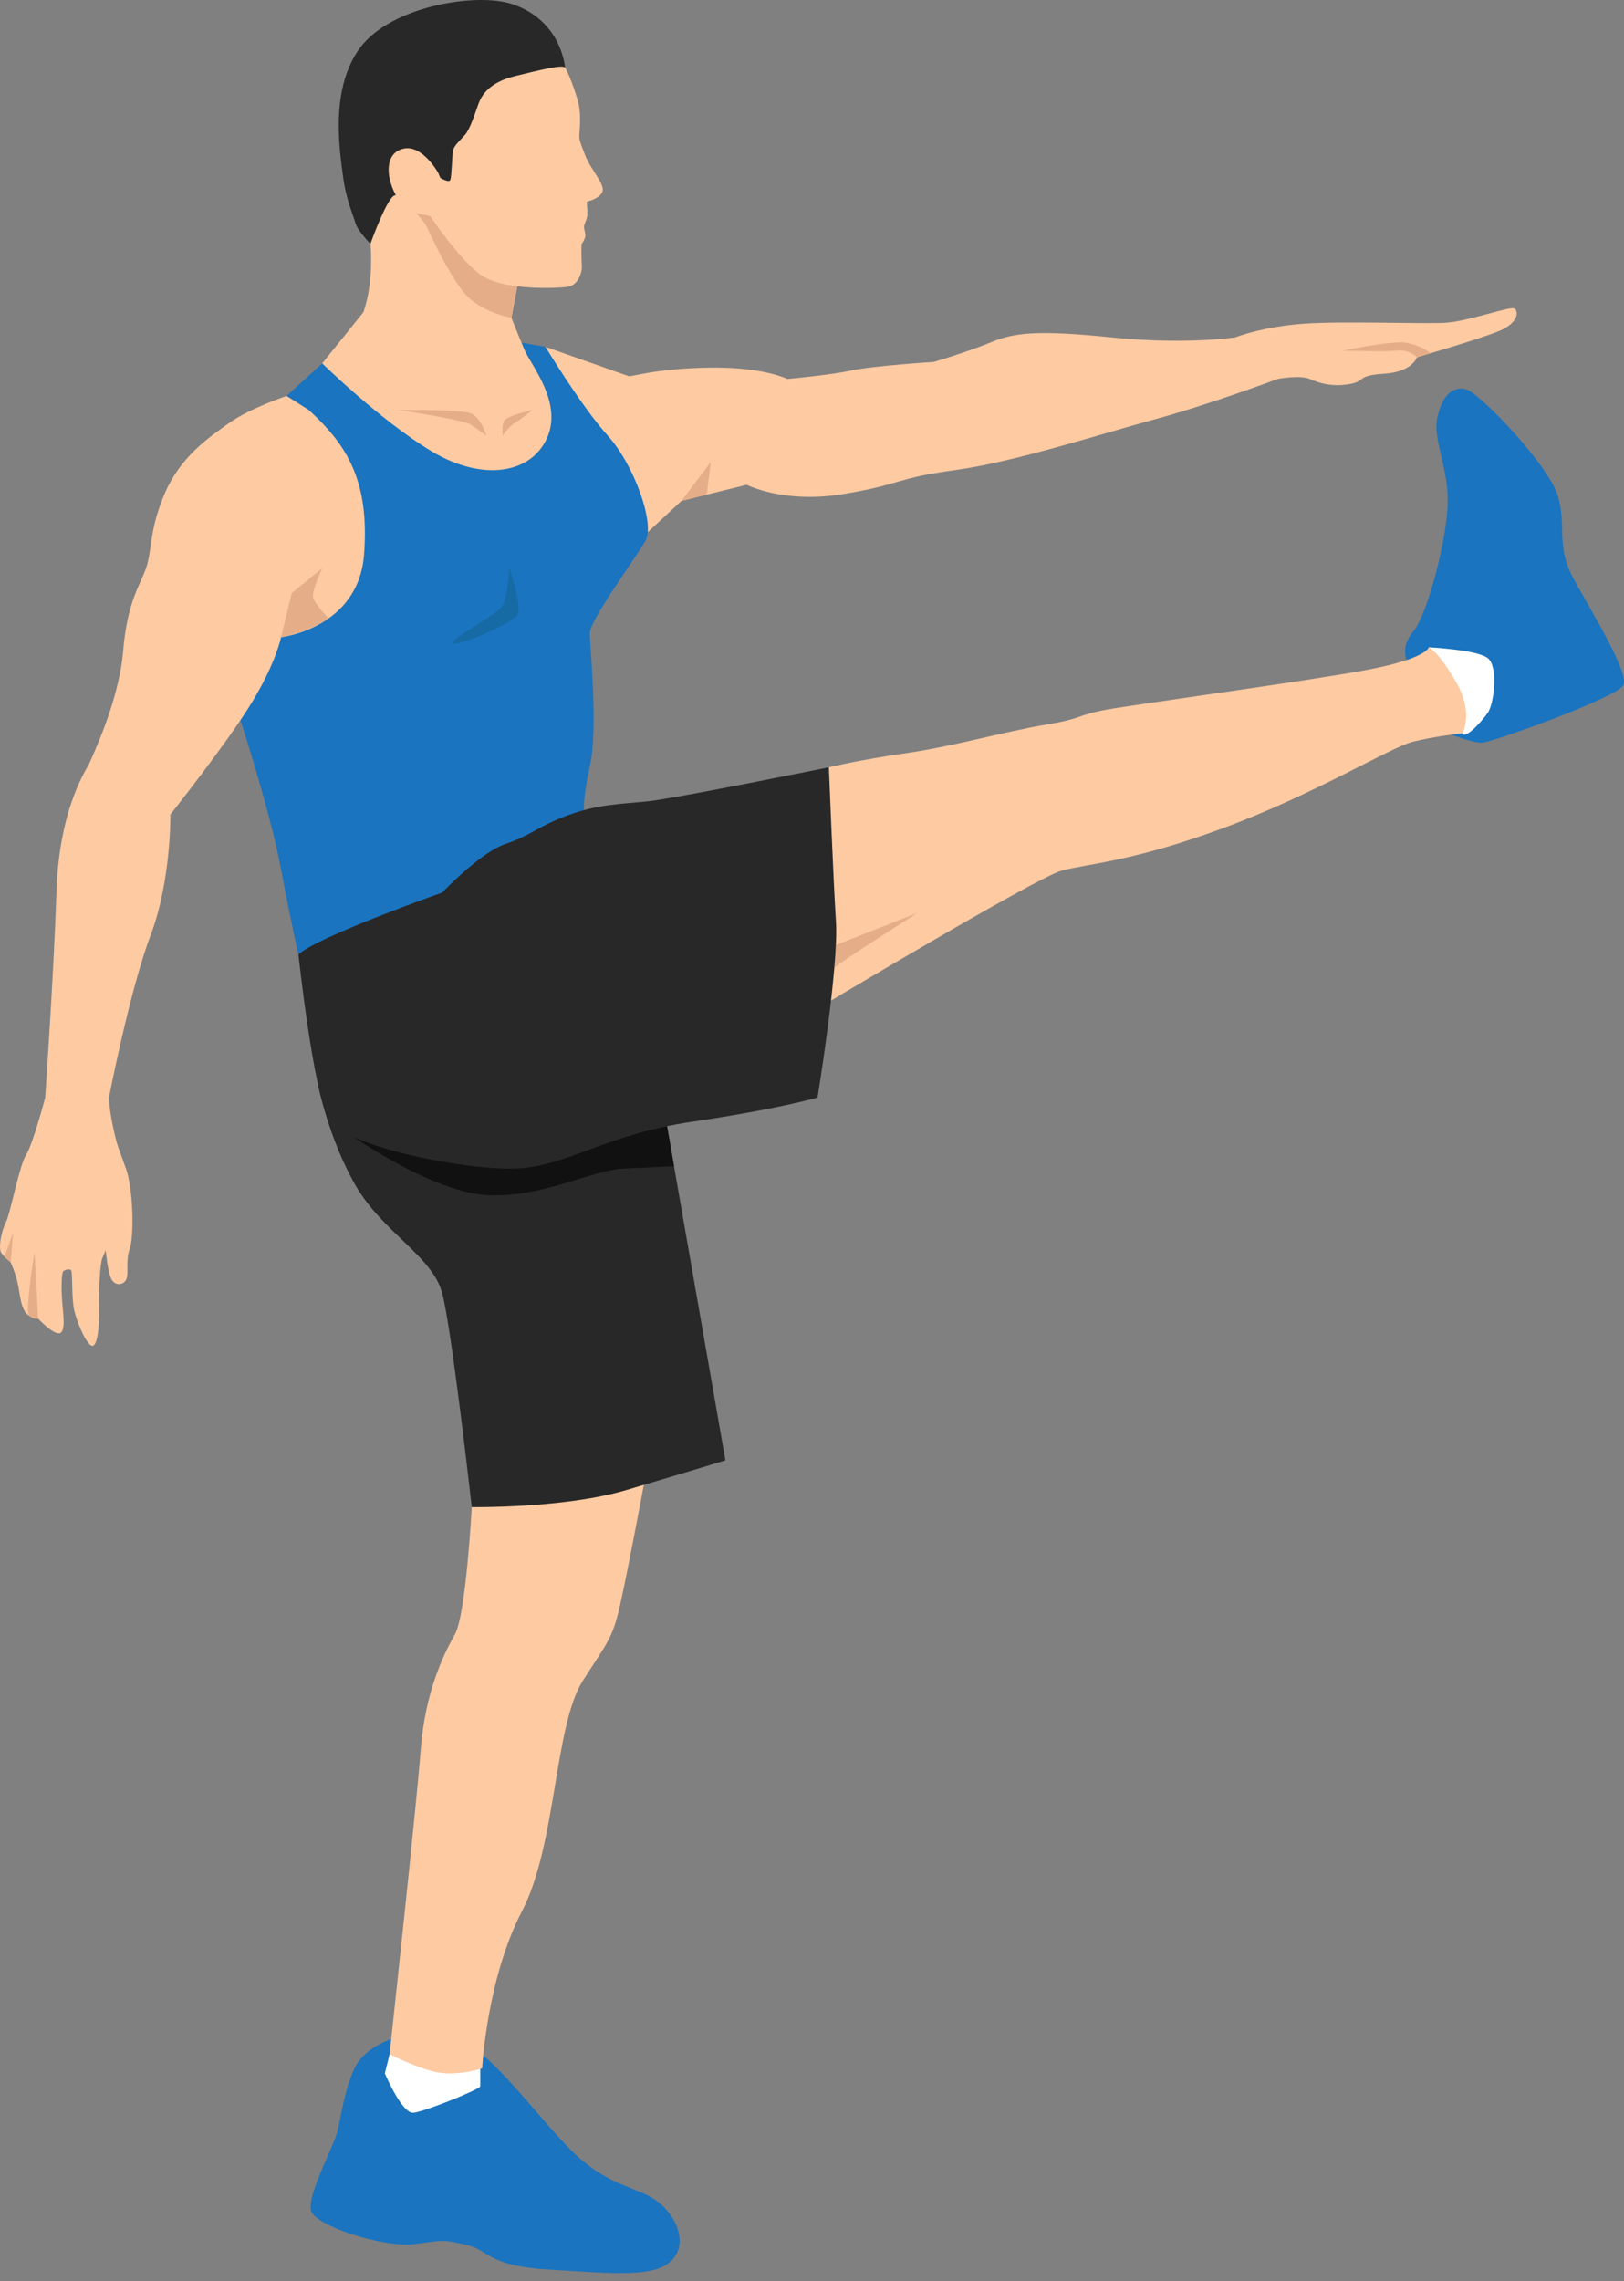
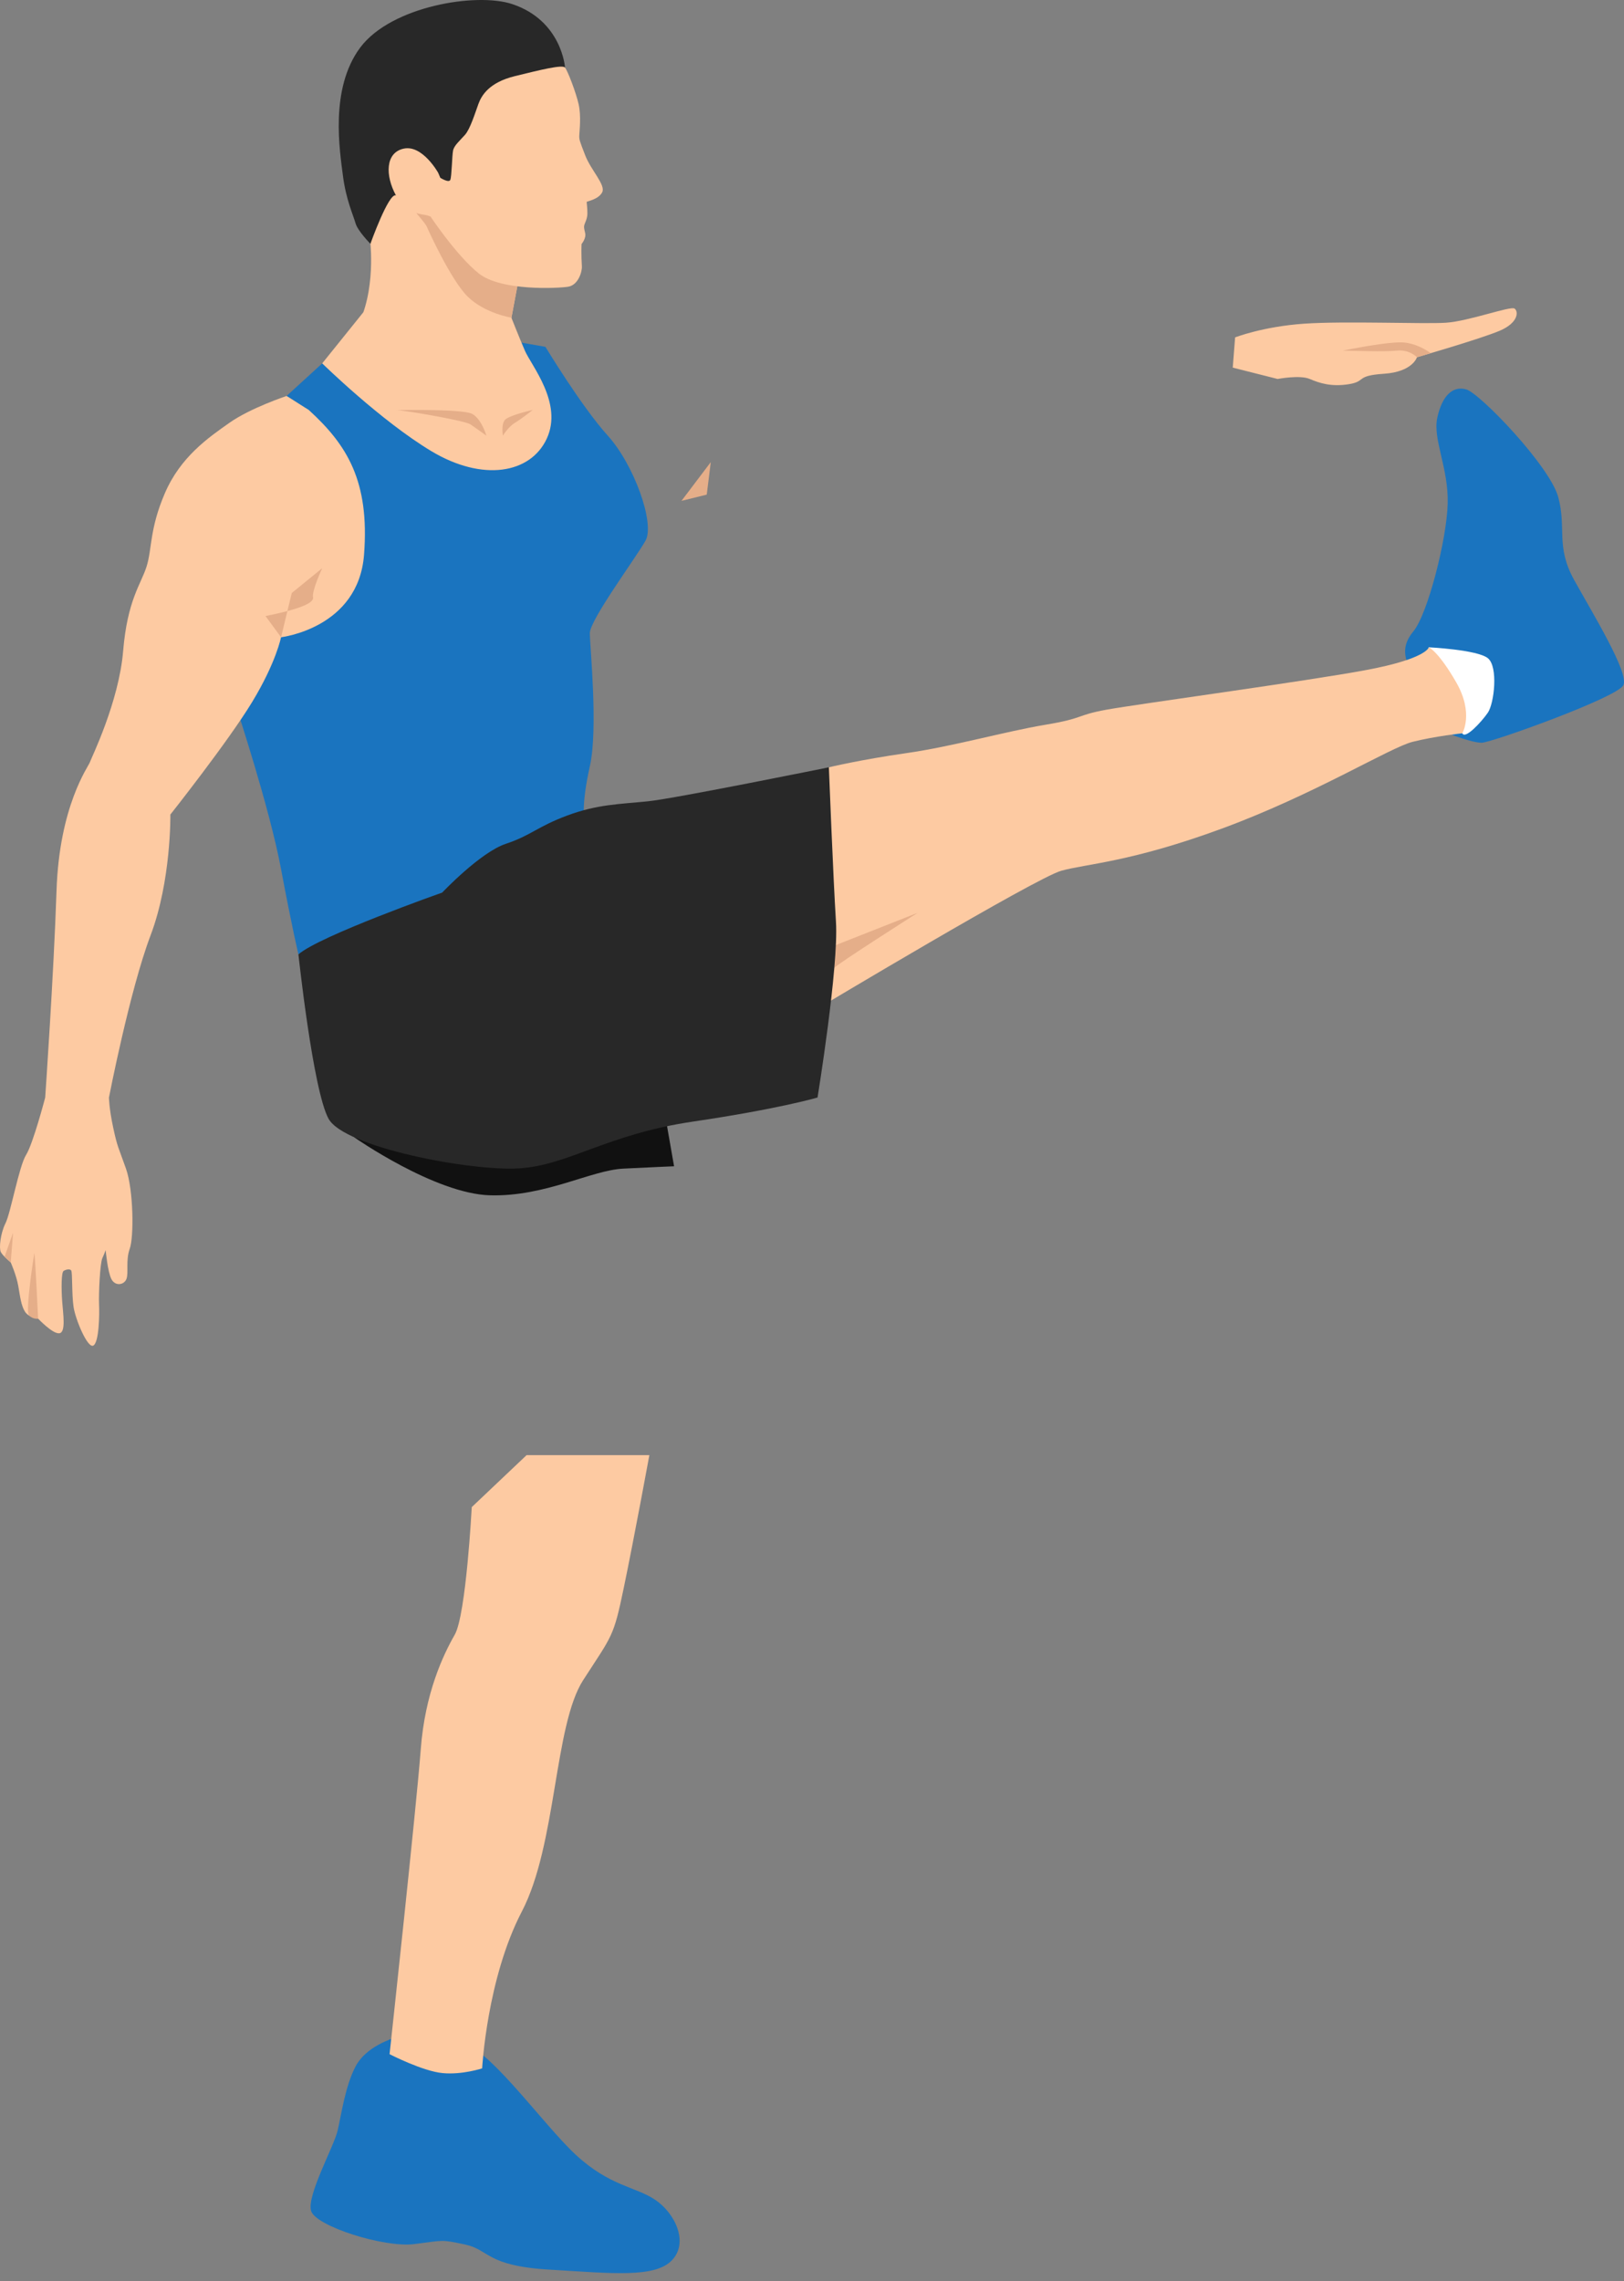
<svg xmlns="http://www.w3.org/2000/svg" width="178" height="250" fill="none">
  <rect width="100%" height="100%" fill="#808080" stroke="none" />
  <path fill="#1A74BF" d="M43.63 223.158c-.753.308-3.522 1.139-4.66 3.314-1.14 2.174-1.554 5.281-1.968 7.041-.414 1.761-3.417 7.145-2.9 8.802.519 1.657 7.974 4.038 11.288 3.624 3.313-.414 2.899-.526 5.591.048 2.693.574 2.279 2.334 9.216 2.748 6.938.414 11.598.932 13.462-1.035 1.864-1.968.31-5.178-1.864-6.628-2.175-1.449-4.97-1.477-8.698-4.932-3.728-3.455-10.08-12.567-12.944-12.257-2.865.311-6.524-.725-6.524-.725Z" />
-   <path fill="#fff" d="M46.222 223.883c-.518 0-3.52 1.243-3.52 1.243l-.518 2.108s1.863 4.416 3.106 4.312c1.242-.103 7.352-2.589 7.352-2.899v-2.9l-6.42-1.864Z" />
  <path fill="#1A74BF" d="M154.3 73.064c-.044-.753-.932-2.02.622-3.883 1.553-1.864 3.65-10.045 3.753-13.98.104-3.935-1.656-7.041-1.139-9.423.518-2.381 1.665-3.52 3.162-3.106 1.498.414 9.161 8.387 10.093 11.804.932 3.418-.311 5.385 1.76 9.113 2.071 3.728 6.006 10.148 5.385 11.494-.621 1.346-14.497 6.317-15.533 6.317-1.035 0-3.315-.888-3.315-.888l-4.788-7.448Z" />
  <path fill="#fff" d="M156.602 70.94s5.307.26 6.472 1.191c1.165.933.699 4.97 0 5.98-.699 1.01-2.485 2.951-2.796 2.253-.31-.7-4.426-4.638-4.426-4.638l.75-4.785Z" />
  <path fill="#FDCAA2" d="M51.708 165.17s-.621 11.805-1.864 13.98c-1.242 2.174-3.262 6.368-3.728 12.581-.466 6.213-3.417 33.395-3.417 33.395s3.624 1.864 5.8 2.071c2.173.207 4.348-.518 4.348-.518s.518-9.837 4.35-17.189c3.83-7.352 3.52-20.399 6.73-25.37 3.21-4.97 3.313-4.659 4.452-10.147 1.14-5.489 2.796-14.497 2.796-14.497h-13.46l-6.007 5.694ZM116.322 95.43c2.796-.777 7.611-.932 17.707-4.66 10.096-3.727 18.328-8.853 20.814-9.474 2.485-.622 5.436-.932 5.436-.932s1.294-2.175-.673-5.592-3.003-3.831-3.003-3.831-.207 1.242-6.834 2.485c-6.627 1.242-25.059 3.728-28.476 4.349-3.417.621-2.382.932-6.731 1.657s-10.148 2.382-15.222 3.106c-5.074.725-8.49 1.553-8.49 1.553l-4.557 15.222 3.21 11.287s24.023-14.393 26.819-15.17Z" />
  <path fill="#E5AE89" d="M91.444 106.082c.02-.245 9.138-6.044 9.138-6.044l-10.77 4.246 1.632 1.798Z" />
-   <path fill="#282828" d="m38.97 120.282-4.103-1.367s1.152 5.871 4.103 10.997c2.95 5.126 8.434 7.766 9.498 11.805 1.064 4.038 3.238 23.454 3.238 23.454s10.096.155 16.93-1.864c6.835-2.019 10.873-3.262 10.873-3.262l-7.3-41.782-18.328-3.107-14.911 5.126Z" />
  <path fill="#111" d="M38.805 124.628s8.866 6.216 14.924 6.371c6.057.156 11.028-2.746 14.6-2.926 3.573-.18 5.553-.256 5.553-.256l-1.103-6.31-21.846-1.225-12.128 4.346Z" />
-   <path fill="#FDCAA2" d="m71.015 58.308 3.681-3.417 7.145-1.76S85.88 55.2 92.3 54.165c6.42-1.036 5.798-1.753 12.322-2.637 6.524-.884 15.739-3.887 21.849-5.544 6.109-1.657 13.565-4.452 13.565-4.452l-4.66-4.556s-5.488.828-13.565 0c-8.077-.829-10.666-.518-13.151.517-2.485 1.036-6.316 2.175-6.316 2.175s-6.627.414-9.009.932c-2.381.517-7.041.932-7.041.932s-2.692-1.346-8.595-1.243c-5.902.104-8.49 1.036-8.802.932-.31-.103-9.112-3.21-9.112-3.21L57.07 51.53l7.685 6.779h6.26Z" />
  <path fill="#1A74BF" d="m35.319 39.824-3.91 3.573s6.732 3.624 7.456 9.837c.725 6.213 1.366 10.044-1.336 13.047s-8.397 3.935-8.397 3.935l-3.21 7.352s3.624 10.976 4.867 17.603c1.242 6.628 1.92 9.423 1.92 9.423s4.914-2.899 8.849-4.038c3.935-1.14 22.47-9.63 22.47-10.251 0-.622-.31-2.175.622-6.317.931-4.142 0-13.15 0-14.6 0-1.45 5.073-8.285 6.109-10.148 1.035-1.864-1.243-8.284-4.142-11.495-2.9-3.21-6.834-9.733-6.834-9.733l-4.187-.733-14.038 1.044-6.239 1.501Z" />
  <path fill="#FDCAA2" d="M40.601 26.72s.7 6.348-2.105 10.089c-.291.388-.965 2.106-.965 2.106s4.155-2.463 8.39-1.774c4.235.69 8.771 5.22 8.798 4.936.027-.284 2.351-12.678 2.351-12.678s-1.743-9.818-5.274-9.866c-3.532-.049-8.24-.79-8.24-.79s-2.516.341-2.814 1.46c-.297 1.118-.141 6.517-.141 6.517Z" />
  <path fill="#E5AE89" d="M45.628 23.345s1.041 1.211 1.144 1.476c.102.264 2.629 5.856 4.493 7.69 1.865 1.833 4.793 2.306 4.793 2.306l.687-3.675c.05-.264.11-5.172-4.249-7.561-4.36-2.39-7.602-3.143-7.602-3.143l.734 2.907Z" />
  <path fill="#282828" d="M61.93 7.403s-.34-5.129-5.772-6.95C52.24-.863 42.883.676 39.49 5.202c-3.392 4.525-2.232 11.42-1.906 14.031.325 2.611 1.145 4.377 1.382 5.228.238.85 1.633 2.258 1.633 2.258s1.998-5.608 2.798-5.309c.8.299 6.062 1.245 6.062 1.245l4.17-.305s4.744-11.718 4.832-11.964c.087-.247 3.468-2.984 3.468-2.984Z" />
  <path fill="#FDCAA2" d="M48.027 18.936s-1.715-3.077-3.762-2.65c-2.047.426-2.05 2.958-.87 5.125 1.18 2.167 3.054 2.058 3.424 2.188l.37.131s2.842 4.284 5.285 6.236c2.442 1.952 8.684 1.637 9.8 1.457 1.116-.18 1.544-1.67 1.503-2.246-.04-.578-.05-1.224-.05-1.725 0-.502.02-.715.02-.715s.523-.62.392-1.181c-.132-.562-.146-.66-.102-.87.043-.21.327-.662.344-1.234.018-.571-.085-1.25-.078-1.32.007-.072 1.291-.26 1.701-1.058.41-.797-1.228-2.41-1.86-4.047-.634-1.637-.672-1.736-.65-2.212.02-.475.22-2.081-.07-3.383-.29-1.302-1.21-3.683-1.496-4.028-.286-.346-2.7.253-5.505.942-2.805.69-3.64 2.101-3.985 3.043-.344.942-.897 2.737-1.468 3.383-.57.647-1.193 1.161-1.31 1.723-.117.563-.144 2.854-.306 3.22-.162.367-1.093-.23-1.093-.23l-.234-.549ZM39.82 34.227l-4.504 5.597s6.408 6.29 11.98 9.63c5.572 3.34 10.853 2.485 12.64-1.398 1.785-3.883-1.71-8-2.408-9.63-.7-1.631-1.476-3.609-1.476-3.609s-5.28 1.978-5.825 1.59c-.543-.389-4.193-1.165-4.193-1.165l-6.213-1.015Z" />
  <path fill="#E5AE89" d="M43.371 44.95c.621-.052 7.56 1.139 8.18 1.553a72.42 72.42 0 0 1 1.76 1.243s-.517-1.812-1.552-2.382c-1.036-.57-8.388-.414-8.388-.414ZM58.384 44.93s-2.64.59-3.055 1.107c-.414.518-.207 1.709-.207 1.709s.57-.952 1.32-1.408c.75-.456 1.942-1.408 1.942-1.408Z" />
  <path fill="#FDCAA2" d="m33.843 44.93-2.433-1.533s-3.935 1.3-6.265 2.941c-2.33 1.64-5.358 3.737-7.067 7.698-1.709 3.96-1.398 6.136-2.02 8.077-.62 1.942-2.096 3.65-2.562 9.242-.466 5.592-3.495 11.727-3.65 12.193-.155.466-3.34 4.737-3.65 14.057-.311 9.319-1.243 22.677-1.243 22.677h6.99s2.278-11.753 4.556-17.759 2.175-13.254 2.175-13.254 6.316-7.974 8.957-12.323c2.64-4.349 3.172-7.108 3.172-7.108s8.477-.968 9.098-9.045c.621-8.077-1.864-12.038-6.058-15.862Z" />
-   <path fill="#E5AE89" d="m30.805 69.838 1.176-4.851 3.34-2.719s-1.165 2.486-1.01 3.184c.155.7 1.703 2.323 1.703 2.323s-1.881 1.4-5.21 2.063Z" />
-   <path fill="#166BA5" d="M55.825 62.268s-.156 3.34-.855 4.272c-.699.932-5.669 3.494-5.358 3.96.31.466 6.679-2.174 7.144-3.184.466-1.01-.931-5.048-.931-5.048Z" />
+   <path fill="#E5AE89" d="m30.805 69.838 1.176-4.851 3.34-2.719s-1.165 2.486-1.01 3.184s-1.881 1.4-5.21 2.063Z" />
  <path fill="#282828" d="M32.71 104.594s1.59 14.911 3.304 18.018c1.715 3.106 15.418 5.747 20.837 5.436 5.419-.311 9.612-3.728 19.087-5.126 9.475-1.398 13.669-2.64 13.669-2.64s2.33-14.29 2.019-19.26c-.31-4.97-.777-16.93-.777-16.93s-16.836 3.416-19.834 3.727c-2.998.31-5.502.31-8.832 1.553-3.33 1.243-3.952 2.175-6.748 3.107-2.796.932-6.966 5.34-6.966 5.34s-13.476 4.756-15.758 6.775Z" />
  <path fill="#FDCAA2" d="M4.954 120.282s-1.32 5.048-2.096 6.29c-.777 1.243-1.683 6.343-2.253 7.482-.57 1.139-.724 2.744-.517 3.158.207.414 1.087 1.139 1.087 1.139s.621 1.398.828 2.589c.207 1.191.311 2.123.725 2.796.414.673 1.45.777 1.45.777s1.605 1.708 2.33 1.604c.725-.103.414-2.071.31-3.468-.103-1.398-.103-3.21.156-3.366.258-.155.673-.259.828-.051.155.207.052 2.588.259 3.986.207 1.398 1.553 4.608 2.174 4.246.622-.363.673-3.366.622-4.505-.052-1.139.103-4.504.362-5.074.259-.569.362-.88.362-.88s.208 2.333.622 3.16c.414.827 1.398.674 1.656 0 .26-.675-.103-2.021.363-3.315.466-1.295.414-6.422-.415-8.777-.828-2.355-.931-2.303-1.397-4.478-.466-2.174-.466-3.313-.466-3.313s-4.195-2.071-4.686-1.553c-.491.517-2.304 1.553-2.304 1.553Z" />
  <path fill="#E5AE89" d="M3.763 137.316c.104.621.414 7.197.414 7.197s-.528.107-.988-.335c-.461-.442.574-6.862.574-6.862ZM1.176 138.351l.258-3.261-.934 2.64.676.621ZM77.906 50.645l-3.21 4.245 2.767-.681.443-3.564Z" />
  <path fill="#FDCAA2" d="M140.036 41.533s2.433-.466 3.521 0c1.087.466 2.381.88 4.297.57 1.916-.311.673-.933 3.831-1.14 3.159-.207 3.624-1.812 3.624-1.812s6.99-2.02 9.061-2.9c2.071-.88 2.077-2.122 1.634-2.433-.443-.31-5.051 1.398-7.536 1.553-2.486.156-11.028-.207-15.533.104-4.504.31-7.559 1.502-7.559 1.502l-.259 3.313 4.919 1.243Z" />
  <path fill="#E5AE89" d="M147.18 38.426c1.035 0 4.504.155 5.902 0 1.398-.155 2.226.725 2.226.725l1.509-.443s-1.214-.955-2.811-1.162c-1.597-.207-6.826.88-6.826.88Z" />
</svg>